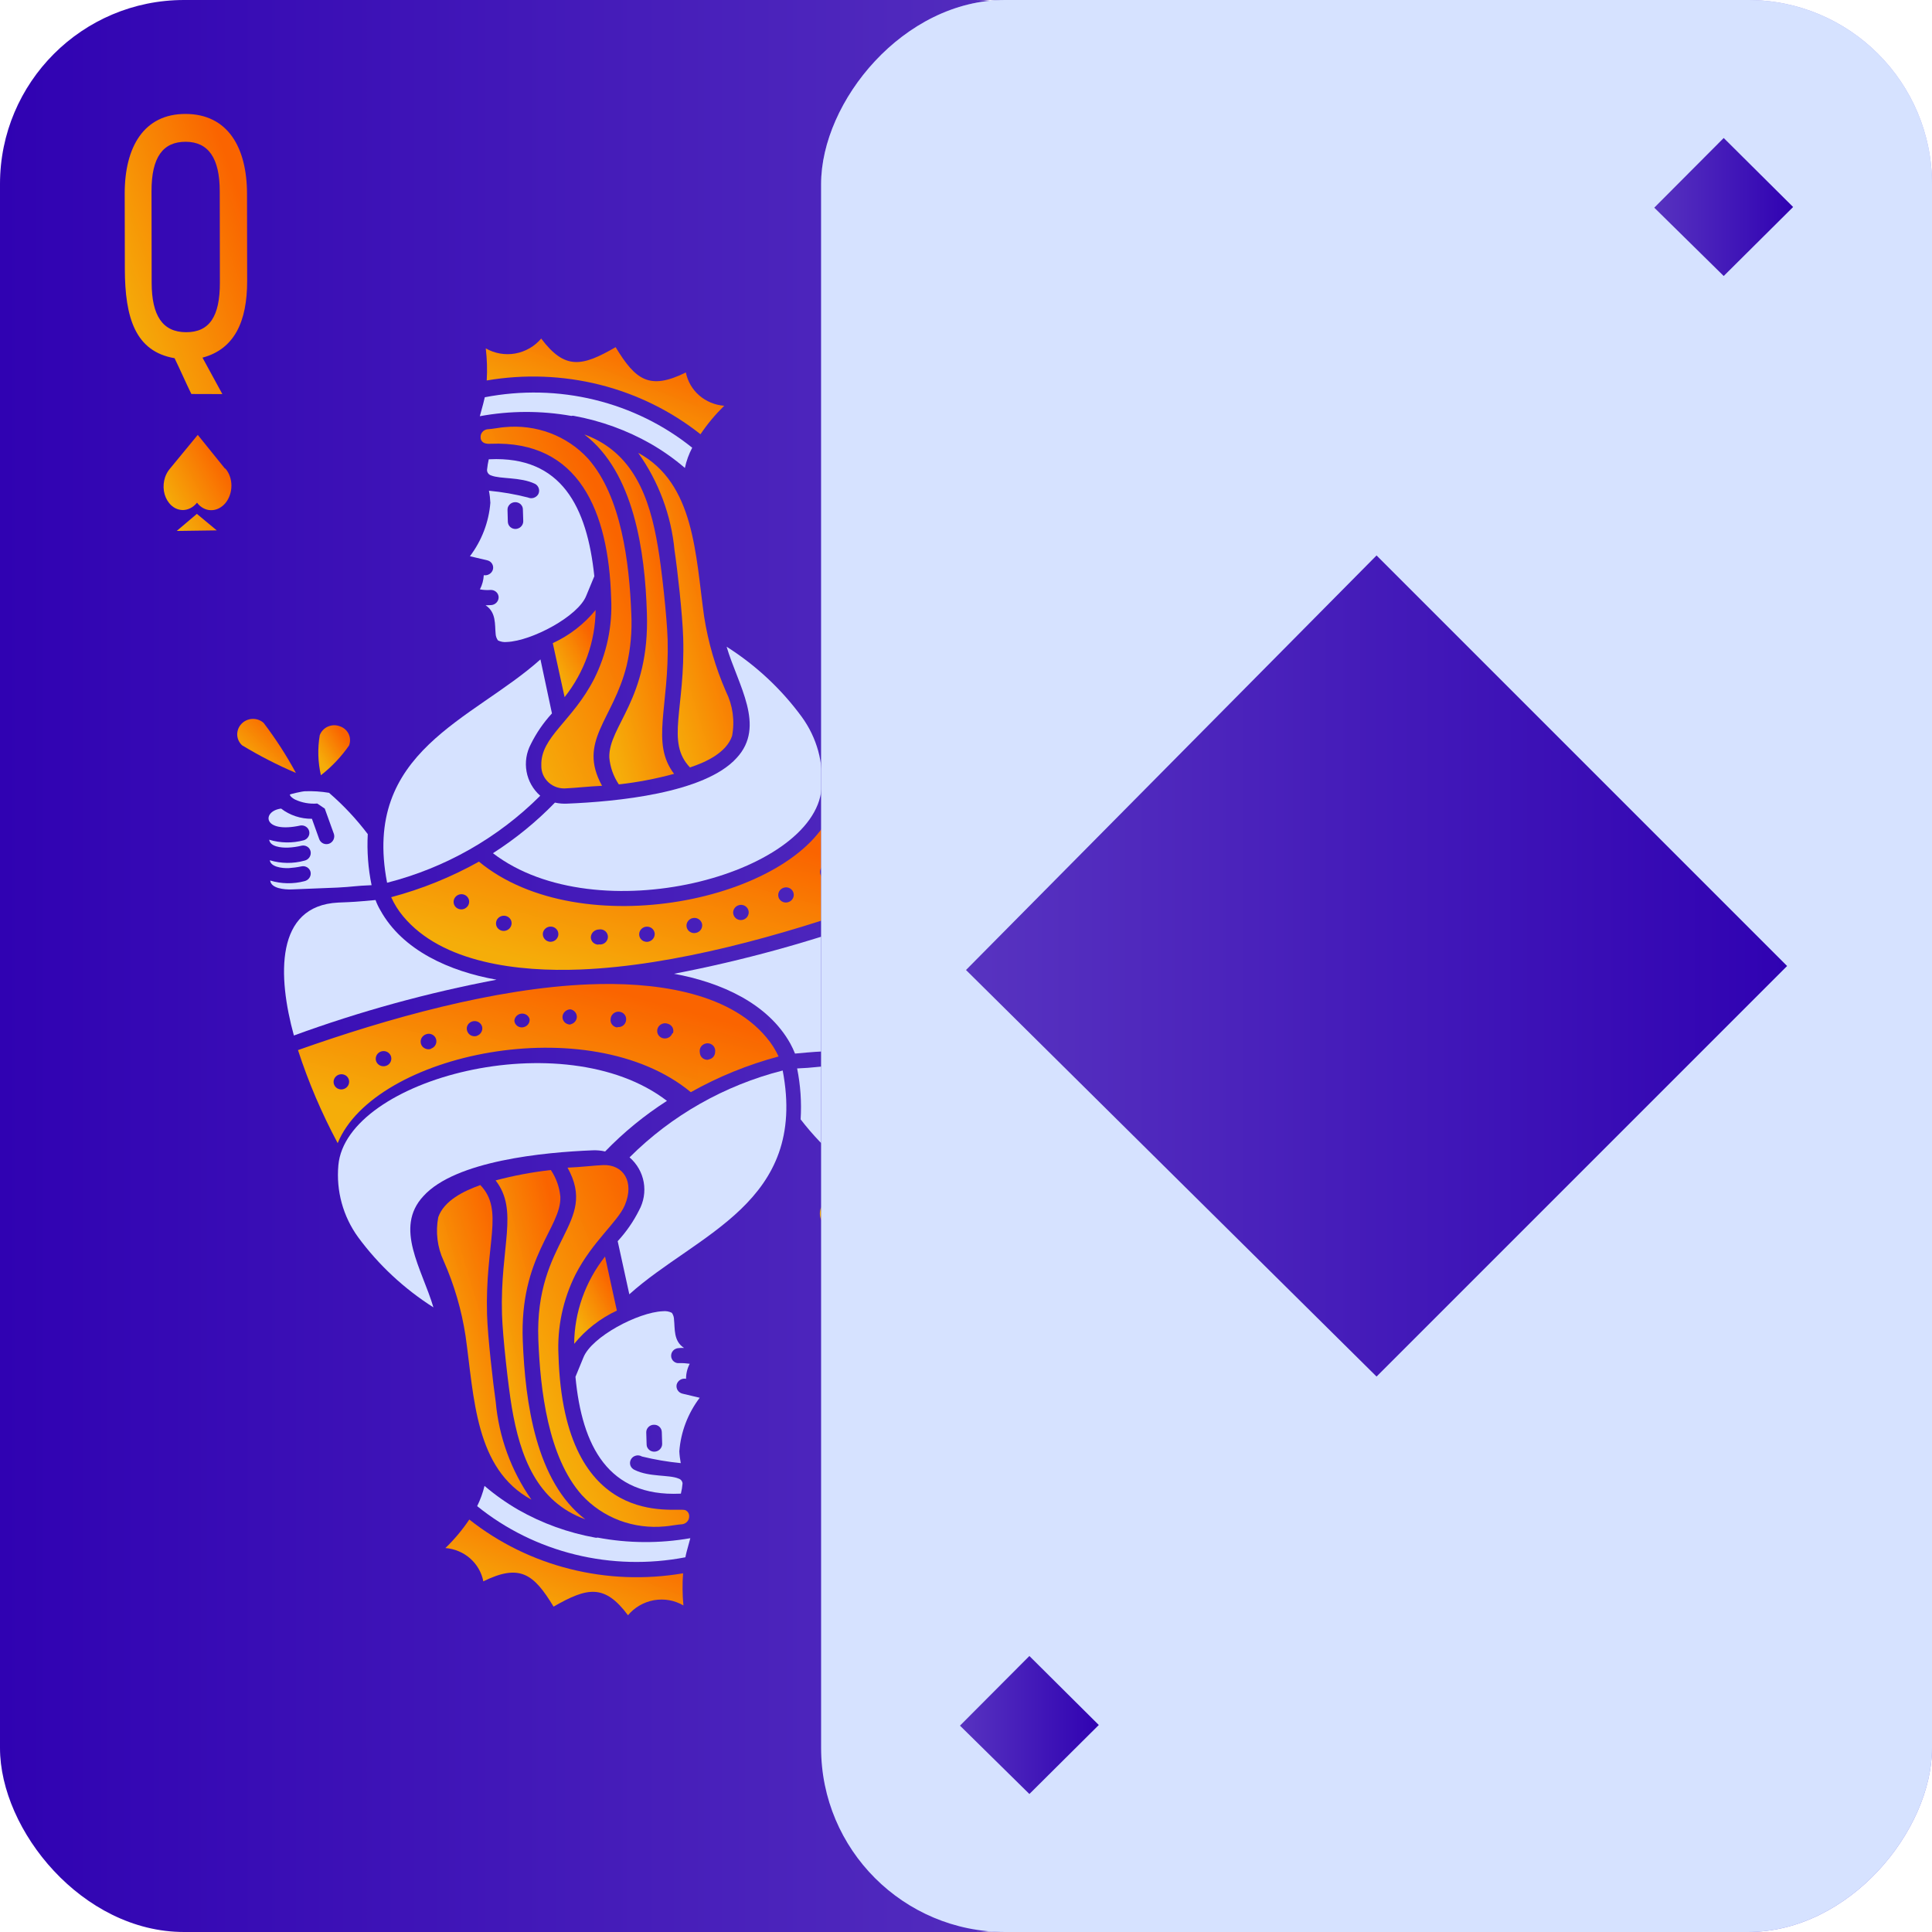
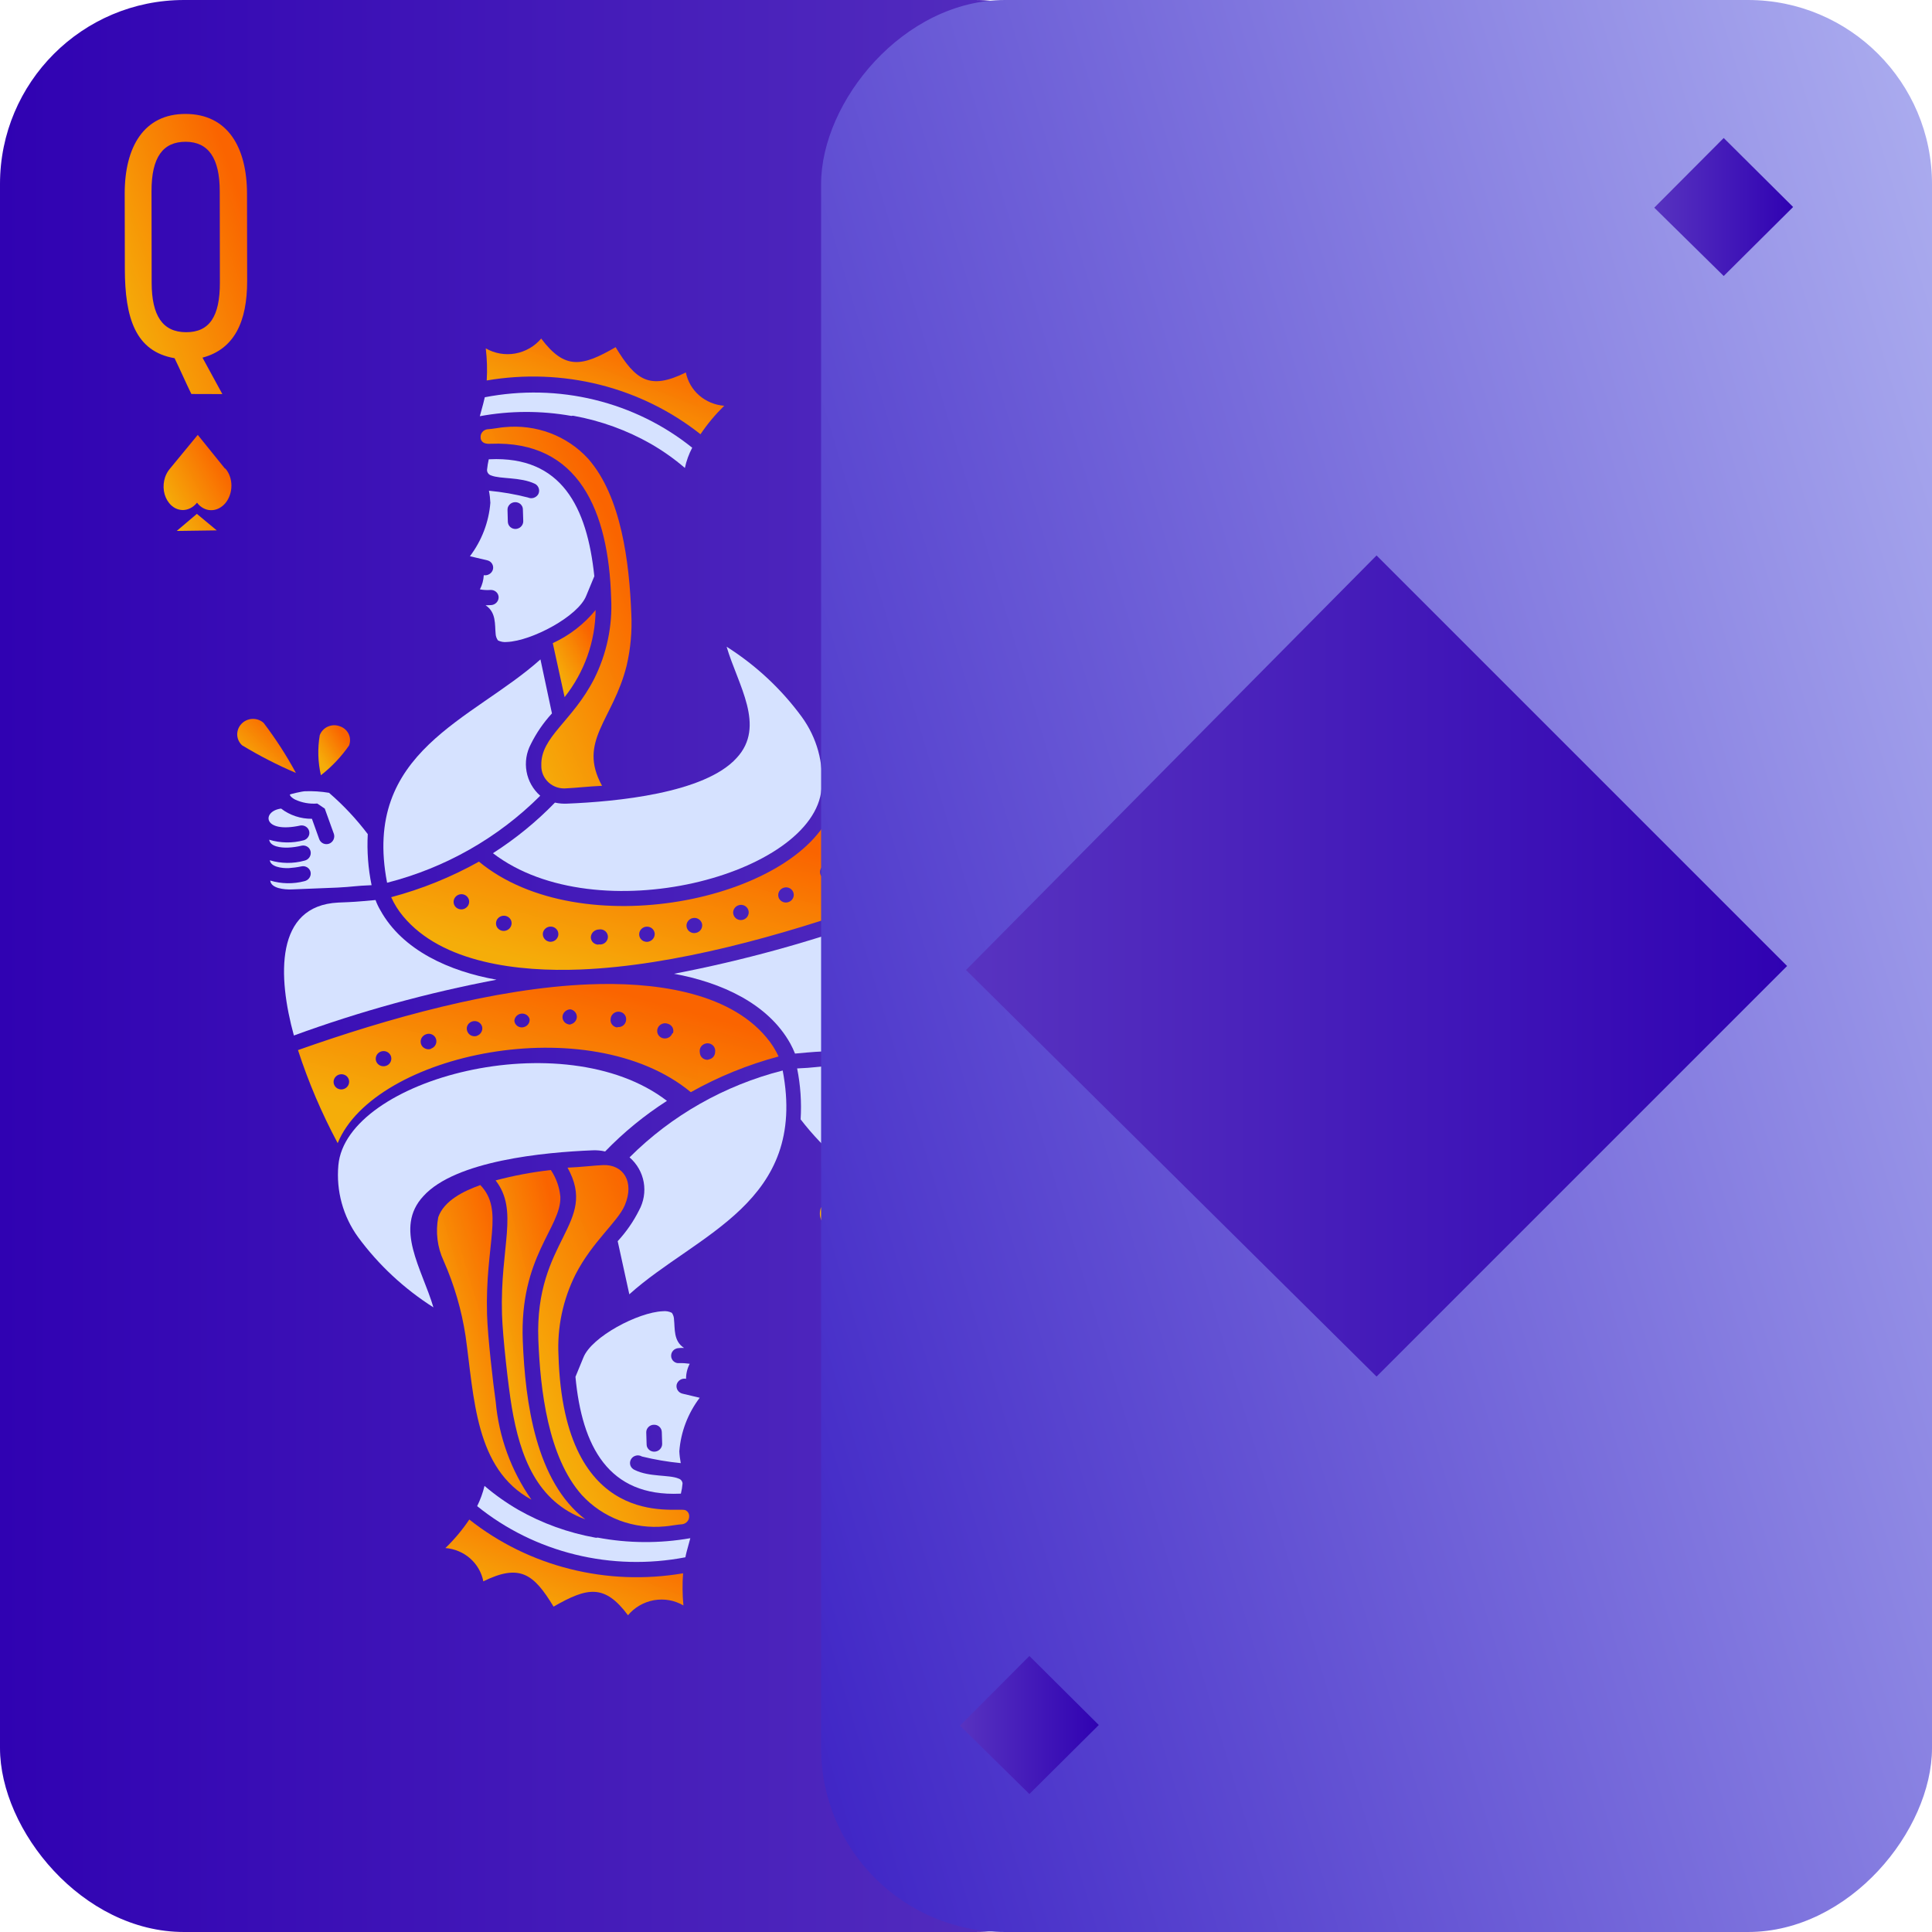
<svg xmlns="http://www.w3.org/2000/svg" width="42" height="42" viewBox="0 0 42 42" fill="none">
  <g clip-path="url(#clip0_13356_231918)">
    <rect width="25.2" height="42" rx="4" fill="url(#paint0_linear_13356_231918)" />
    <path d="M3.795 7.787C2.946 7.641 2.716 6.917 2.714 5.846L2.711 4.209C2.71 3.196 3.127 2.473 4.037 2.477C4.947 2.48 5.369 3.197 5.37 4.217L5.373 6.105C5.374 6.993 5.095 7.59 4.402 7.775L4.834 8.567L4.16 8.565C4.032 8.303 3.92 8.044 3.795 7.787ZM4.78 6.146L4.777 4.158C4.777 3.442 4.533 3.084 4.038 3.082C3.542 3.08 3.293 3.419 3.294 4.154L3.297 6.145C3.298 6.861 3.534 7.22 4.044 7.222C4.552 7.224 4.781 6.881 4.78 6.146Z" fill="url(#paint1_linear_13356_231918)" />
    <path d="M3.685 10.2C3.644 10.25 3.612 10.309 3.589 10.374C3.557 10.469 3.548 10.573 3.563 10.673C3.579 10.773 3.619 10.865 3.677 10.936C3.716 10.985 3.763 11.023 3.814 11.049C3.866 11.075 3.922 11.088 3.978 11.088C4.035 11.087 4.091 11.072 4.143 11.045C4.195 11.018 4.243 10.978 4.283 10.928C4.321 10.979 4.368 11.02 4.421 11.048C4.473 11.076 4.53 11.091 4.587 11.091C4.645 11.092 4.702 11.079 4.756 11.052C4.81 11.025 4.859 10.986 4.901 10.936C4.942 10.886 4.975 10.826 4.997 10.761C5.02 10.696 5.031 10.626 5.031 10.556C5.031 10.486 5.019 10.417 4.996 10.353C4.974 10.29 4.94 10.232 4.899 10.185L4.889 10.185L4.299 9.454L3.685 10.2Z" fill="url(#paint2_linear_13356_231918)" />
    <path d="M4.712 11.53L3.842 11.542L4.28 11.171L4.712 11.53Z" fill="url(#paint3_linear_13356_231918)" />
    <path d="M21.405 34.213C22.254 34.359 22.484 35.083 22.486 36.154L22.488 37.791C22.49 38.804 22.073 39.527 21.163 39.523C20.253 39.52 19.831 38.803 19.829 37.782L19.827 35.895C19.826 35.007 20.104 34.41 20.798 34.225L20.365 33.433L21.039 33.435C21.168 33.697 21.28 33.956 21.405 34.213ZM20.42 35.854L20.423 37.842C20.423 38.557 20.666 38.916 21.162 38.919C21.658 38.92 21.907 38.581 21.905 37.846L21.902 35.855C21.902 35.139 21.665 34.78 21.156 34.778C20.647 34.776 20.418 35.119 20.42 35.854Z" fill="url(#paint4_linear_13356_231918)" />
    <path d="M21.514 31.799C21.555 31.749 21.588 31.69 21.61 31.625C21.642 31.53 21.651 31.426 21.636 31.326C21.62 31.226 21.581 31.135 21.522 31.063C21.483 31.015 21.436 30.976 21.385 30.95C21.333 30.924 21.277 30.911 21.221 30.912C21.164 30.913 21.108 30.927 21.056 30.954C21.004 30.982 20.956 31.022 20.916 31.071C20.878 31.02 20.831 30.98 20.779 30.952C20.726 30.924 20.67 30.909 20.612 30.908C20.554 30.907 20.497 30.921 20.443 30.948C20.389 30.974 20.34 31.014 20.299 31.064C20.257 31.114 20.224 31.173 20.202 31.238C20.18 31.304 20.168 31.373 20.168 31.444C20.168 31.514 20.18 31.582 20.203 31.646C20.226 31.71 20.259 31.767 20.3 31.814L20.311 31.814L20.9 32.546L21.514 31.799Z" fill="url(#paint5_linear_13356_231918)" />
    <path d="M20.487 30.47L21.357 30.458L20.919 30.828L20.487 30.47Z" fill="url(#paint6_linear_13356_231918)" />
    <path d="M20.198 26.748C20.135 26.81 20.05 26.847 19.96 26.85C19.871 26.854 19.784 26.824 19.717 26.767C19.459 26.417 19.226 26.049 19.021 25.666C19.427 25.839 19.82 26.04 20.197 26.266C20.262 26.329 20.299 26.415 20.299 26.506C20.299 26.596 20.263 26.683 20.198 26.748Z" fill="url(#paint7_linear_13356_231918)" />
    <path d="M18.475 26.494C18.454 26.557 18.413 26.613 18.358 26.653C18.304 26.694 18.238 26.717 18.17 26.719C18.102 26.722 18.035 26.704 17.978 26.668C17.921 26.633 17.877 26.58 17.852 26.519C17.816 26.437 17.814 26.345 17.844 26.26C18.013 26.019 18.22 25.804 18.456 25.624C18.507 25.911 18.514 26.204 18.475 26.494Z" fill="url(#paint8_linear_13356_231918)" />
    <path d="M7.588 16.207C7.418 16.451 7.212 16.669 6.976 16.853C6.911 16.568 6.902 16.273 6.951 15.983C6.966 15.943 6.989 15.905 7.019 15.873C7.05 15.84 7.086 15.814 7.127 15.796C7.168 15.778 7.211 15.768 7.256 15.766C7.301 15.765 7.345 15.772 7.386 15.788C7.428 15.802 7.467 15.823 7.5 15.852C7.533 15.881 7.56 15.916 7.579 15.955C7.597 15.994 7.608 16.036 7.609 16.08C7.611 16.123 7.604 16.166 7.588 16.207Z" fill="url(#paint9_linear_13356_231918)" />
    <path d="M6.433 16.803C6.029 16.63 5.639 16.43 5.264 16.203C5.198 16.144 5.16 16.061 5.157 15.973C5.155 15.885 5.188 15.799 5.25 15.735C5.312 15.67 5.397 15.632 5.487 15.628C5.577 15.624 5.665 15.656 5.731 15.715C5.993 16.06 6.228 16.423 6.433 16.803Z" fill="url(#paint10_linear_13356_231918)" />
    <path d="M8.078 19.243C7.704 19.258 7.678 19.278 7.343 19.295L6.348 19.335C6.173 19.342 5.89 19.311 5.875 19.143C6.116 19.216 6.374 19.22 6.619 19.156C6.662 19.146 6.701 19.12 6.726 19.083C6.751 19.047 6.76 19.002 6.752 18.959C6.748 18.938 6.739 18.918 6.726 18.9C6.713 18.882 6.697 18.867 6.678 18.855C6.659 18.844 6.638 18.836 6.616 18.832C6.594 18.829 6.571 18.83 6.549 18.835C6.46 18.854 6.369 18.866 6.278 18.872C6.126 18.878 5.886 18.845 5.865 18.701C6.11 18.775 6.373 18.778 6.622 18.709C6.666 18.699 6.704 18.672 6.728 18.635C6.753 18.597 6.761 18.552 6.752 18.509C6.748 18.488 6.739 18.468 6.727 18.45C6.715 18.433 6.699 18.417 6.68 18.406C6.661 18.394 6.641 18.386 6.619 18.383C6.597 18.379 6.574 18.38 6.553 18.385C6.458 18.408 6.362 18.422 6.265 18.426C6.109 18.432 5.873 18.406 5.852 18.255C6.096 18.329 6.358 18.334 6.606 18.266C6.646 18.254 6.68 18.227 6.702 18.191C6.724 18.155 6.731 18.113 6.722 18.073C6.713 18.033 6.689 17.997 6.655 17.974C6.621 17.95 6.578 17.94 6.536 17.945C5.699 18.128 5.691 17.63 6.111 17.578C6.301 17.724 6.537 17.802 6.781 17.8L6.94 18.243C6.955 18.284 6.986 18.317 7.026 18.336C7.067 18.354 7.113 18.356 7.155 18.341C7.197 18.325 7.23 18.294 7.249 18.255C7.268 18.216 7.272 18.171 7.259 18.13L7.06 17.578L6.897 17.468C6.733 17.481 6.568 17.452 6.42 17.384C6.382 17.366 6.347 17.341 6.318 17.31C6.318 17.31 6.298 17.279 6.301 17.272C6.304 17.265 6.561 17.203 6.63 17.201C6.805 17.195 6.98 17.206 7.153 17.235C7.465 17.504 7.747 17.805 7.995 18.133C7.975 18.505 8.003 18.878 8.078 19.243Z" fill="#D6E2FF" />
    <path d="M18.686 23.978C18.69 23.999 18.699 24.019 18.712 24.037C18.725 24.055 18.741 24.07 18.76 24.082C18.779 24.093 18.8 24.101 18.822 24.105C18.844 24.108 18.867 24.107 18.889 24.102C19.094 24.037 19.316 24.047 19.513 24.129C19.533 24.139 19.55 24.154 19.563 24.172C19.576 24.19 19.583 24.211 19.586 24.233C19.342 24.159 19.08 24.155 18.832 24.221C18.791 24.233 18.756 24.26 18.734 24.297C18.712 24.333 18.705 24.376 18.714 24.416C18.723 24.457 18.748 24.493 18.784 24.516C18.819 24.54 18.862 24.549 18.905 24.542C19.746 24.356 19.741 24.861 19.33 24.907C19.139 24.762 18.903 24.685 18.66 24.688L18.501 24.244C18.486 24.203 18.455 24.17 18.415 24.151C18.374 24.133 18.328 24.131 18.286 24.146C18.265 24.153 18.245 24.164 18.228 24.179C18.212 24.193 18.198 24.211 18.188 24.231C18.179 24.25 18.173 24.272 18.172 24.294C18.171 24.315 18.175 24.337 18.183 24.357L18.378 24.909L18.544 25.019C18.707 25.006 18.87 25.034 19.018 25.1C19.056 25.119 19.091 25.145 19.119 25.177C19.119 25.177 19.14 25.205 19.12 25.213C19.085 25.236 19.044 25.251 19.002 25.256C18.76 25.29 18.515 25.287 18.275 25.247C17.953 24.973 17.662 24.667 17.405 24.334C17.428 23.962 17.402 23.59 17.329 23.227C17.701 23.212 17.743 23.187 18.064 23.174L19.059 23.134C19.193 23.12 19.328 23.146 19.446 23.209C19.469 23.221 19.488 23.239 19.502 23.259C19.517 23.28 19.526 23.304 19.529 23.329C19.288 23.256 19.03 23.252 18.786 23.317C18.745 23.329 18.711 23.356 18.689 23.392C18.668 23.428 18.66 23.47 18.669 23.51C18.678 23.55 18.702 23.586 18.736 23.609C18.77 23.633 18.813 23.643 18.855 23.638C19.057 23.577 19.273 23.587 19.466 23.668C19.486 23.678 19.503 23.693 19.516 23.711C19.529 23.729 19.537 23.75 19.539 23.772C19.294 23.698 19.031 23.695 18.782 23.764C18.741 23.78 18.707 23.812 18.689 23.852C18.671 23.892 18.67 23.937 18.686 23.978Z" fill="#D6E2FF" />
-     <path d="M13.41 28.491C13.049 28.66 12.732 28.907 12.482 29.214C12.487 28.529 12.723 27.863 13.153 27.316L13.41 28.491Z" fill="url(#paint11_linear_13356_231918)" />
    <path d="M12.948 13.261C12.942 13.945 12.705 14.61 12.274 15.155L12.017 13.981C12.38 13.814 12.698 13.567 12.948 13.261Z" fill="url(#paint12_linear_13356_231918)" />
    <path d="M14.857 34.901C14.665 34.788 14.438 34.748 14.216 34.787C13.995 34.827 13.794 34.943 13.652 35.114C13.144 34.433 12.771 34.503 12.034 34.927C11.604 34.216 11.302 33.986 10.507 34.377C10.47 34.184 10.369 34.01 10.221 33.879C10.072 33.748 9.883 33.669 9.683 33.653C9.878 33.465 10.052 33.257 10.202 33.033C10.843 33.54 11.589 33.907 12.39 34.108C13.192 34.31 14.03 34.342 14.85 34.202C14.832 34.435 14.835 34.669 14.857 34.901Z" fill="url(#paint13_linear_13356_231918)" />
    <path d="M15.744 8.821C15.551 9.01 15.378 9.217 15.228 9.44C14.588 8.933 13.842 8.566 13.04 8.364C12.239 8.163 11.4 8.131 10.581 8.271C10.595 8.038 10.588 7.805 10.56 7.573C10.752 7.684 10.979 7.724 11.2 7.685C11.422 7.645 11.622 7.53 11.765 7.36C12.28 8.045 12.653 7.971 13.383 7.547C13.816 8.261 14.118 8.488 14.91 8.097C14.949 8.291 15.051 8.466 15.201 8.597C15.352 8.727 15.542 8.806 15.744 8.821Z" fill="url(#paint14_linear_13356_231918)" />
    <path d="M14.982 32.958C14.984 32.999 14.971 33.04 14.944 33.073C14.918 33.105 14.88 33.127 14.838 33.135C14.742 33.139 14.524 33.18 14.458 33.182C14.121 33.215 13.782 33.171 13.467 33.053C13.153 32.934 12.873 32.745 12.649 32.501C11.914 31.676 11.745 30.214 11.703 29.125C11.621 26.944 13.015 26.603 12.338 25.384C12.607 25.374 12.931 25.335 13.11 25.328C13.541 25.31 13.804 25.681 13.581 26.205C13.425 26.567 12.88 26.987 12.51 27.708C12.237 28.255 12.11 28.859 12.141 29.463C12.254 33.3 14.678 32.759 14.895 32.828C14.921 32.839 14.944 32.857 14.959 32.88C14.974 32.903 14.982 32.93 14.982 32.958Z" fill="url(#paint15_linear_13356_231918)" />
    <path d="M12.724 33.029C11.671 32.647 11.307 31.665 11.125 30.588C11.049 30.132 10.927 29.05 10.913 28.568C10.869 27.097 11.284 26.32 10.774 25.661C11.168 25.556 11.57 25.481 11.975 25.435C12.092 25.609 12.163 25.81 12.182 26.019C12.201 26.691 11.291 27.313 11.365 29.152C11.418 30.483 11.648 32.208 12.724 33.029Z" fill="url(#paint16_linear_13356_231918)" />
    <path d="M11.553 32.601C10.326 31.935 10.31 30.385 10.121 29.044C10.035 28.48 9.875 27.931 9.644 27.409C9.507 27.114 9.466 26.783 9.527 26.462C9.652 26.101 10.077 25.893 10.442 25.762C10.969 26.314 10.542 27.027 10.588 28.581C10.603 29.066 10.719 30.074 10.777 30.477C10.845 31.24 11.112 31.971 11.553 32.601Z" fill="url(#paint17_linear_13356_231918)" />
-     <path d="M15.915 15.999C15.793 16.356 15.364 16.564 14.999 16.683C14.472 16.128 14.899 15.418 14.852 13.864C14.838 13.372 14.725 12.364 14.664 11.965C14.592 11.202 14.32 10.472 13.874 9.845C15.102 10.507 15.118 12.06 15.307 13.402C15.395 13.965 15.555 14.514 15.783 15.036C15.931 15.334 15.977 15.671 15.915 15.999Z" fill="url(#paint18_linear_13356_231918)" />
-     <path d="M14.654 16.823C14.26 16.93 13.858 17.007 13.453 17.052C13.335 16.878 13.264 16.677 13.246 16.468C13.226 15.783 14.125 15.207 14.063 13.332C14.023 11.994 13.783 10.266 12.703 9.445C13.76 9.827 14.124 10.805 14.302 11.886C14.382 12.339 14.5 13.421 14.514 13.906C14.551 15.377 14.143 16.151 14.654 16.823Z" fill="url(#paint19_linear_13356_231918)" />
    <path d="M13.622 14.473C13.325 15.66 12.552 16.108 13.088 17.083C12.817 17.094 12.499 17.13 12.32 17.137C12.249 17.145 12.177 17.137 12.11 17.116C12.042 17.094 11.98 17.059 11.928 17.012C11.876 16.965 11.835 16.908 11.807 16.844C11.779 16.78 11.766 16.711 11.768 16.641C11.749 16.018 12.44 15.689 12.917 14.757C13.19 14.211 13.317 13.608 13.286 13.005C13.23 11.114 12.587 9.57 10.665 9.647C10.623 9.651 10.582 9.647 10.542 9.636C10.514 9.627 10.49 9.61 10.473 9.587C10.456 9.564 10.447 9.536 10.448 9.507C10.445 9.466 10.458 9.426 10.484 9.394C10.51 9.361 10.548 9.34 10.589 9.333C10.688 9.329 10.903 9.288 10.969 9.286C11.307 9.253 11.646 9.297 11.961 9.415C12.275 9.534 12.556 9.722 12.781 9.967C13.513 10.792 13.682 12.251 13.724 13.343C13.743 13.722 13.709 14.102 13.622 14.473Z" fill="url(#paint20_linear_13356_231918)" />
    <path d="M18.085 17.62C17.29 19.574 12.617 20.555 10.412 18.731C9.812 19.067 9.17 19.327 8.504 19.504C8.57 19.652 8.657 19.791 8.762 19.917C9.608 20.938 11.273 21.13 12.622 21.076C14.671 20.993 17.004 20.333 18.948 19.647C18.722 18.947 18.433 18.269 18.085 17.62ZM10.035 19.769C9.99 19.771 9.947 19.755 9.914 19.726C9.881 19.696 9.862 19.655 9.861 19.611C9.86 19.578 9.869 19.546 9.887 19.518C9.905 19.49 9.93 19.468 9.961 19.454C9.991 19.441 10.025 19.436 10.058 19.441C10.091 19.446 10.122 19.461 10.146 19.483C10.17 19.505 10.187 19.534 10.195 19.565C10.202 19.597 10.2 19.63 10.188 19.661C10.176 19.692 10.155 19.718 10.128 19.737C10.101 19.757 10.068 19.768 10.035 19.769ZM11.111 20.127C11.099 20.158 11.079 20.185 11.052 20.204C11.025 20.224 10.992 20.235 10.959 20.237C10.925 20.239 10.892 20.231 10.864 20.214C10.835 20.197 10.812 20.173 10.798 20.143C10.784 20.113 10.78 20.08 10.785 20.048C10.79 20.016 10.805 19.985 10.828 19.961C10.851 19.937 10.881 19.92 10.913 19.912C10.946 19.904 10.98 19.906 11.012 19.917C11.033 19.924 11.052 19.935 11.068 19.95C11.084 19.964 11.098 19.982 11.107 20.001C11.116 20.021 11.121 20.042 11.122 20.064C11.123 20.085 11.119 20.107 11.111 20.127ZM11.944 20.472C11.9 20.465 11.86 20.442 11.834 20.406C11.807 20.371 11.796 20.327 11.802 20.284C11.808 20.251 11.823 20.221 11.846 20.197C11.868 20.173 11.898 20.156 11.93 20.148C11.963 20.141 11.997 20.142 12.028 20.153C12.059 20.164 12.086 20.184 12.106 20.21C12.126 20.236 12.137 20.267 12.138 20.3C12.14 20.332 12.131 20.364 12.114 20.392C12.096 20.421 12.071 20.443 12.041 20.457C12.011 20.471 11.977 20.477 11.944 20.472ZM13.011 20.536C12.967 20.536 12.925 20.519 12.893 20.489C12.862 20.459 12.844 20.418 12.844 20.374C12.846 20.33 12.865 20.288 12.897 20.257C12.93 20.226 12.973 20.207 13.018 20.206C13.043 20.201 13.068 20.202 13.092 20.208C13.116 20.214 13.138 20.226 13.157 20.241C13.176 20.257 13.191 20.277 13.201 20.299C13.211 20.321 13.216 20.345 13.216 20.369C13.215 20.394 13.209 20.418 13.198 20.439C13.187 20.461 13.171 20.481 13.152 20.496C13.132 20.511 13.109 20.522 13.085 20.528C13.061 20.534 13.035 20.534 13.011 20.529L13.011 20.536ZM14.081 20.474C14.048 20.477 14.015 20.471 13.985 20.457C13.956 20.442 13.932 20.419 13.916 20.391C13.9 20.363 13.893 20.33 13.896 20.298C13.898 20.265 13.911 20.235 13.931 20.209C13.952 20.183 13.98 20.164 14.011 20.153C14.043 20.143 14.077 20.142 14.109 20.15C14.141 20.158 14.17 20.176 14.192 20.2C14.213 20.224 14.227 20.254 14.232 20.286C14.237 20.33 14.224 20.375 14.196 20.41C14.167 20.445 14.126 20.468 14.081 20.474ZM15.134 20.279C15.112 20.285 15.09 20.286 15.068 20.283C15.045 20.28 15.024 20.273 15.005 20.261C14.986 20.25 14.969 20.235 14.956 20.218C14.943 20.2 14.933 20.18 14.928 20.159C14.923 20.137 14.923 20.115 14.926 20.093C14.93 20.072 14.938 20.051 14.951 20.032C14.963 20.014 14.978 19.998 14.997 19.985C15.015 19.972 15.036 19.963 15.058 19.959C15.102 19.949 15.148 19.956 15.185 19.979C15.223 20.002 15.25 20.038 15.261 20.08C15.271 20.122 15.263 20.167 15.24 20.204C15.216 20.242 15.178 20.269 15.134 20.279ZM16.161 19.992C16.14 19.999 16.117 20.002 16.095 20.001C16.072 20 16.05 19.994 16.03 19.984C16.01 19.974 15.992 19.961 15.978 19.944C15.963 19.927 15.952 19.908 15.946 19.887C15.936 19.856 15.935 19.823 15.945 19.792C15.954 19.761 15.973 19.733 15.998 19.711C16.023 19.69 16.055 19.677 16.088 19.672C16.121 19.668 16.154 19.674 16.184 19.688C16.214 19.703 16.238 19.725 16.254 19.753C16.271 19.782 16.278 19.814 16.276 19.846C16.273 19.878 16.261 19.91 16.241 19.936C16.22 19.962 16.193 19.981 16.161 19.992ZM17.145 19.609C17.105 19.624 17.061 19.624 17.021 19.608C16.982 19.592 16.95 19.563 16.932 19.525C16.915 19.487 16.913 19.444 16.927 19.404C16.941 19.364 16.969 19.331 17.007 19.311C17.028 19.3 17.05 19.293 17.073 19.291C17.096 19.289 17.119 19.291 17.141 19.298C17.163 19.305 17.183 19.317 17.201 19.332C17.218 19.347 17.231 19.365 17.241 19.386C17.25 19.406 17.255 19.428 17.256 19.451C17.256 19.474 17.252 19.496 17.243 19.517C17.234 19.538 17.22 19.557 17.204 19.573C17.187 19.589 17.167 19.601 17.145 19.609ZM18 19.119C17.967 19.12 17.934 19.111 17.906 19.095C17.877 19.078 17.855 19.053 17.841 19.023C17.828 18.993 17.823 18.96 17.829 18.928C17.834 18.896 17.849 18.866 17.872 18.842C17.895 18.818 17.925 18.801 17.958 18.793C17.99 18.786 18.024 18.788 18.056 18.799C18.087 18.81 18.114 18.83 18.133 18.856C18.153 18.883 18.164 18.914 18.165 18.947C18.166 18.989 18.151 19.03 18.122 19.062C18.093 19.094 18.053 19.114 18.01 19.118L18 19.119Z" fill="url(#paint21_linear_13356_231918)" />
    <path d="M16.665 22.557C15.818 21.536 14.153 21.344 12.804 21.399C10.759 21.481 8.419 22.141 6.478 22.828C6.705 23.526 6.994 24.203 7.341 24.851C8.136 22.897 12.813 21.919 15.018 23.743C15.618 23.406 16.259 23.145 16.926 22.967C16.858 22.82 16.771 22.682 16.665 22.557ZM7.426 23.683C7.393 23.684 7.36 23.676 7.331 23.659C7.303 23.642 7.28 23.617 7.267 23.587C7.253 23.558 7.249 23.525 7.254 23.492C7.26 23.46 7.275 23.43 7.298 23.406C7.321 23.382 7.351 23.365 7.383 23.358C7.416 23.35 7.45 23.352 7.481 23.363C7.513 23.374 7.54 23.394 7.559 23.421C7.578 23.447 7.589 23.479 7.59 23.511C7.591 23.555 7.575 23.598 7.544 23.63C7.513 23.662 7.471 23.681 7.426 23.683ZM8.406 23.165C8.376 23.178 8.342 23.183 8.309 23.177C8.276 23.172 8.245 23.158 8.221 23.135C8.196 23.113 8.18 23.084 8.172 23.052C8.165 23.02 8.168 22.987 8.18 22.956C8.192 22.926 8.213 22.899 8.241 22.88C8.268 22.861 8.301 22.851 8.335 22.85C8.368 22.849 8.401 22.858 8.429 22.875C8.457 22.892 8.479 22.918 8.493 22.947C8.511 22.987 8.512 23.031 8.496 23.072C8.481 23.112 8.45 23.146 8.41 23.164L8.406 23.165ZM9.368 22.802C9.346 22.809 9.324 22.812 9.301 22.81C9.279 22.808 9.257 22.802 9.237 22.792C9.217 22.782 9.199 22.768 9.184 22.752C9.17 22.735 9.159 22.715 9.152 22.694C9.146 22.673 9.143 22.651 9.145 22.629C9.147 22.607 9.154 22.586 9.164 22.566C9.175 22.547 9.189 22.529 9.207 22.515C9.224 22.5 9.244 22.489 9.266 22.483C9.286 22.475 9.309 22.472 9.331 22.473C9.353 22.475 9.374 22.48 9.394 22.49C9.414 22.499 9.431 22.512 9.446 22.529C9.46 22.545 9.471 22.564 9.478 22.584C9.485 22.605 9.488 22.627 9.486 22.648C9.485 22.67 9.479 22.691 9.469 22.711C9.459 22.731 9.446 22.748 9.429 22.763C9.412 22.777 9.392 22.788 9.371 22.796L9.368 22.802ZM10.355 22.523C10.333 22.528 10.311 22.529 10.289 22.525C10.267 22.522 10.245 22.514 10.227 22.503C10.208 22.491 10.191 22.476 10.179 22.458C10.166 22.44 10.157 22.42 10.152 22.398C10.147 22.378 10.146 22.356 10.149 22.334C10.153 22.313 10.161 22.293 10.173 22.274C10.185 22.256 10.2 22.24 10.219 22.228C10.237 22.215 10.258 22.207 10.279 22.202C10.323 22.192 10.369 22.199 10.407 22.222C10.445 22.245 10.472 22.281 10.482 22.324C10.49 22.363 10.483 22.404 10.463 22.439C10.443 22.475 10.41 22.502 10.372 22.516L10.355 22.523ZM11.368 22.333C11.347 22.337 11.324 22.335 11.303 22.33C11.281 22.324 11.261 22.315 11.244 22.302C11.227 22.288 11.212 22.272 11.201 22.253C11.191 22.234 11.184 22.213 11.182 22.192C11.184 22.153 11.2 22.116 11.227 22.088C11.255 22.059 11.291 22.041 11.331 22.036C11.37 22.031 11.41 22.04 11.443 22.06C11.476 22.081 11.501 22.113 11.512 22.15C11.518 22.189 11.508 22.23 11.484 22.263C11.46 22.296 11.425 22.32 11.385 22.329L11.368 22.333ZM12.395 22.273C12.373 22.273 12.351 22.268 12.331 22.26C12.31 22.252 12.292 22.24 12.276 22.225C12.261 22.209 12.248 22.191 12.24 22.171C12.232 22.151 12.228 22.13 12.228 22.108C12.229 22.064 12.248 22.023 12.28 21.992C12.312 21.961 12.354 21.943 12.399 21.942C12.437 21.948 12.473 21.967 12.498 21.996C12.524 22.024 12.538 22.061 12.54 22.099C12.541 22.137 12.528 22.174 12.504 22.205C12.48 22.235 12.447 22.257 12.409 22.266L12.395 22.273ZM13.416 22.335C13.394 22.333 13.373 22.326 13.354 22.315C13.335 22.304 13.318 22.29 13.305 22.272C13.291 22.255 13.282 22.235 13.277 22.214C13.272 22.193 13.271 22.171 13.275 22.15C13.276 22.127 13.282 22.105 13.293 22.084C13.304 22.064 13.319 22.046 13.337 22.031C13.355 22.016 13.376 22.006 13.399 21.999C13.422 21.993 13.445 21.991 13.469 21.995C13.492 21.998 13.514 22.006 13.534 22.017C13.554 22.029 13.571 22.045 13.584 22.064C13.597 22.083 13.606 22.104 13.61 22.127C13.614 22.149 13.613 22.172 13.608 22.195C13.6 22.235 13.578 22.27 13.545 22.295C13.511 22.32 13.47 22.331 13.429 22.328L13.416 22.335ZM14.615 22.465C14.603 22.496 14.583 22.523 14.556 22.542C14.528 22.562 14.496 22.573 14.463 22.575C14.429 22.577 14.396 22.569 14.367 22.552C14.339 22.535 14.316 22.511 14.302 22.481C14.288 22.451 14.284 22.418 14.289 22.386C14.294 22.354 14.309 22.323 14.332 22.299C14.355 22.275 14.385 22.258 14.417 22.25C14.45 22.242 14.484 22.244 14.516 22.255C14.537 22.261 14.557 22.27 14.575 22.284C14.592 22.297 14.607 22.313 14.618 22.332C14.629 22.351 14.635 22.372 14.637 22.393C14.64 22.415 14.638 22.437 14.631 22.458L14.615 22.465ZM15.388 23.039C15.366 23.04 15.344 23.037 15.324 23.03C15.303 23.023 15.284 23.012 15.268 22.998C15.251 22.983 15.238 22.966 15.229 22.946C15.22 22.927 15.215 22.906 15.214 22.884C15.209 22.86 15.209 22.836 15.214 22.812C15.219 22.788 15.23 22.765 15.245 22.746C15.261 22.726 15.28 22.71 15.303 22.699C15.325 22.688 15.349 22.681 15.374 22.68C15.399 22.679 15.424 22.684 15.447 22.693C15.47 22.703 15.491 22.717 15.507 22.735C15.523 22.753 15.535 22.775 15.542 22.799C15.549 22.822 15.55 22.847 15.546 22.871C15.546 22.91 15.531 22.947 15.506 22.977C15.48 23.006 15.444 23.026 15.405 23.032L15.388 23.039Z" fill="url(#paint22_linear_13356_231918)" />
    <path d="M14.749 32.142C14.547 32.056 14.114 32.112 13.801 31.957C13.779 31.948 13.759 31.936 13.743 31.919C13.727 31.903 13.714 31.884 13.706 31.863C13.698 31.841 13.694 31.818 13.696 31.795C13.697 31.773 13.703 31.75 13.714 31.73C13.725 31.709 13.74 31.691 13.758 31.676C13.776 31.662 13.797 31.651 13.82 31.645C13.843 31.638 13.866 31.637 13.889 31.64C13.913 31.643 13.935 31.651 13.955 31.663C14.232 31.731 14.514 31.779 14.799 31.807C14.783 31.722 14.772 31.636 14.768 31.549C14.8 31.129 14.954 30.726 15.211 30.386L14.837 30.297C14.793 30.287 14.755 30.26 14.731 30.222C14.708 30.184 14.7 30.138 14.711 30.095C14.723 30.054 14.751 30.018 14.788 29.996C14.826 29.973 14.871 29.965 14.914 29.974C14.914 29.86 14.941 29.748 14.994 29.647C14.919 29.636 14.843 29.631 14.768 29.633C14.745 29.636 14.723 29.633 14.702 29.627C14.681 29.62 14.662 29.61 14.645 29.595C14.628 29.581 14.615 29.564 14.606 29.544C14.596 29.525 14.591 29.503 14.59 29.482C14.589 29.46 14.592 29.439 14.599 29.418C14.606 29.398 14.617 29.379 14.632 29.363C14.647 29.346 14.664 29.333 14.684 29.324C14.704 29.314 14.726 29.308 14.748 29.307C14.789 29.302 14.83 29.301 14.87 29.302C14.637 29.153 14.675 28.88 14.653 28.693C14.653 28.638 14.637 28.585 14.606 28.54C14.546 28.509 14.477 28.497 14.409 28.505C13.872 28.527 12.862 29.059 12.683 29.51L12.51 29.931C12.651 31.443 13.227 32.54 14.782 32.471L14.802 32.47C14.82 32.397 14.832 32.323 14.838 32.248C14.836 32.224 14.826 32.2 14.81 32.181C14.795 32.163 14.773 32.149 14.749 32.142ZM14.213 30.973C14.258 30.971 14.302 30.986 14.334 31.016C14.367 31.046 14.386 31.087 14.387 31.131C14.389 31.215 14.392 31.299 14.395 31.386C14.396 31.43 14.379 31.472 14.348 31.505C14.318 31.537 14.275 31.556 14.23 31.558C14.208 31.559 14.186 31.556 14.166 31.549C14.145 31.542 14.126 31.531 14.11 31.516C14.094 31.502 14.081 31.484 14.071 31.465C14.062 31.445 14.057 31.424 14.057 31.403L14.049 31.144C14.048 31.122 14.051 31.101 14.059 31.08C14.067 31.06 14.079 31.041 14.094 31.025C14.109 31.009 14.128 30.996 14.148 30.987C14.169 30.978 14.191 30.973 14.213 30.973Z" fill="#D6E2FF" />
    <path d="M10.645 9.984L10.625 9.985C10.608 10.059 10.596 10.134 10.588 10.21C10.586 10.238 10.594 10.266 10.611 10.289C10.627 10.312 10.651 10.328 10.678 10.336C10.88 10.418 11.31 10.365 11.63 10.518C11.669 10.538 11.698 10.573 11.712 10.615C11.726 10.656 11.722 10.701 11.703 10.741C11.681 10.779 11.646 10.808 11.604 10.822C11.562 10.836 11.516 10.833 11.476 10.815C11.198 10.744 10.915 10.695 10.629 10.668C10.646 10.754 10.656 10.841 10.66 10.929C10.627 11.348 10.473 11.752 10.216 12.092L10.594 12.181C10.637 12.191 10.674 12.217 10.697 12.255C10.72 12.292 10.727 12.337 10.716 12.379C10.705 12.421 10.678 12.456 10.641 12.479C10.604 12.503 10.56 12.511 10.517 12.504C10.511 12.611 10.483 12.716 10.433 12.812C10.508 12.827 10.586 12.831 10.663 12.825C10.685 12.824 10.707 12.827 10.728 12.834C10.749 12.841 10.768 12.852 10.784 12.866C10.801 12.88 10.814 12.898 10.824 12.917C10.833 12.937 10.839 12.958 10.84 12.98C10.841 13.023 10.825 13.066 10.795 13.098C10.765 13.131 10.723 13.151 10.679 13.154L10.556 13.159C10.79 13.309 10.755 13.582 10.774 13.769C10.775 13.824 10.793 13.877 10.825 13.922C10.885 13.952 10.953 13.964 11.021 13.956C11.558 13.934 12.568 13.399 12.744 12.952L12.92 12.527C12.763 11.019 12.206 9.912 10.645 9.984ZM11.214 11.499C11.192 11.5 11.17 11.497 11.149 11.49C11.129 11.483 11.11 11.472 11.093 11.457C11.077 11.443 11.064 11.425 11.055 11.406C11.046 11.386 11.041 11.365 11.04 11.344L11.033 11.088C11.032 11.067 11.035 11.045 11.042 11.025C11.05 11.005 11.062 10.986 11.077 10.97C11.091 10.954 11.11 10.941 11.13 10.932C11.15 10.923 11.171 10.918 11.194 10.917C11.216 10.916 11.238 10.919 11.258 10.926C11.279 10.933 11.298 10.944 11.314 10.958C11.33 10.973 11.343 10.99 11.353 11.01C11.362 11.029 11.367 11.05 11.367 11.072C11.37 11.159 11.372 11.243 11.375 11.324C11.376 11.345 11.373 11.367 11.365 11.388C11.358 11.408 11.346 11.427 11.331 11.443C11.316 11.46 11.298 11.473 11.278 11.482C11.258 11.492 11.236 11.497 11.214 11.499Z" fill="#D6E2FF" />
    <path d="M15.007 33.439C14.917 33.766 14.917 33.766 14.9 33.854C14.104 34.007 13.285 33.987 12.502 33.794C11.72 33.602 10.993 33.243 10.373 32.742C10.443 32.601 10.496 32.454 10.533 32.302C10.761 32.497 11.007 32.671 11.268 32.822C11.786 33.117 12.354 33.322 12.945 33.428C12.961 33.431 12.977 33.43 12.992 33.426C13.655 33.551 14.338 33.556 15.007 33.439Z" fill="#D6E2FF" />
    <path d="M15.048 9.733C14.975 9.872 14.921 10.02 14.889 10.173C14.66 9.976 14.412 9.801 14.149 9.649C13.631 9.354 13.064 9.148 12.472 9.04C12.456 9.036 12.439 9.037 12.422 9.042C11.766 8.925 11.091 8.926 10.431 9.048C10.503 8.783 10.521 8.721 10.539 8.636C11.331 8.483 12.146 8.501 12.925 8.691C13.705 8.881 14.43 9.236 15.048 9.733Z" fill="#D6E2FF" />
    <path d="M11.744 17.299C10.829 18.214 9.678 18.868 8.415 19.19C7.862 16.326 10.281 15.652 11.749 14.335L11.999 15.509C11.815 15.709 11.661 15.933 11.541 16.175C11.443 16.359 11.41 16.57 11.447 16.773C11.483 16.976 11.588 17.161 11.744 17.299Z" fill="#D6E2FF" />
    <path d="M14.499 23.932C14.009 24.246 13.558 24.615 13.155 25.032C13.066 25.011 12.974 25.003 12.882 25.007C11.831 25.049 9.902 25.231 9.204 26.003C8.561 26.695 9.175 27.583 9.422 28.421C8.785 28.016 8.231 27.5 7.787 26.898C7.457 26.444 7.305 25.888 7.356 25.33C7.526 23.456 12.255 22.207 14.499 23.932Z" fill="#D6E2FF" />
    <path d="M13.681 28.137L13.428 26.982C13.613 26.782 13.768 26.558 13.89 26.316C13.994 26.128 14.031 25.911 13.994 25.701C13.957 25.491 13.848 25.301 13.686 25.16C14.601 24.246 15.753 23.593 17.015 23.272C17.565 26.149 15.146 26.819 13.681 28.137Z" fill="#D6E2FF" />
    <path d="M17.859 17.15C17.692 19.015 12.974 20.279 10.716 18.548C11.207 18.234 11.66 17.865 12.064 17.448C12.153 17.468 12.245 17.475 12.336 17.47C13.384 17.427 15.317 17.249 16.014 16.477C16.657 15.784 16.04 14.89 15.796 14.059C16.433 14.463 16.986 14.979 17.428 15.582C17.759 16.035 17.912 16.592 17.859 17.15Z" fill="#D6E2FF" />
    <path d="M18.091 22.849C17.74 22.863 17.723 22.864 17.283 22.904C17.253 22.829 17.219 22.756 17.18 22.685C16.693 21.811 15.674 21.357 14.653 21.169C16.151 20.881 17.624 20.476 19.058 19.956C19.392 21.256 19.457 22.785 18.091 22.849Z" fill="#D6E2FF" />
    <path d="M10.794 21.298C9.295 21.582 7.822 21.987 6.389 22.511C6.036 21.23 5.974 19.689 7.352 19.621C7.704 19.607 7.72 19.606 8.164 19.566C8.191 19.642 8.226 19.715 8.267 19.785C8.75 20.662 9.773 21.116 10.794 21.298Z" fill="#D6E2FF" />
    <g clip-path="url(#clip1_13356_231918)">
      <rect width="24.15" height="42" rx="4" transform="matrix(-1 8.74228e-08 8.74228e-08 1 42 0)" fill="url(#paint23_linear_13356_231918)" />
-       <rect width="24.15" height="42" rx="4" transform="matrix(-1 8.74228e-08 8.74228e-08 1 42 0)" fill="#D6E2FF" />
      <path d="M21 21.087L29.925 12.075L38.85 21L29.925 29.925L21 21.087Z" fill="url(#paint24_linear_13356_231918)" />
      <path d="M20.869 37.514L22.378 36L23.887 37.5L22.378 39L20.869 37.514L20.869 37.514Z" fill="url(#paint25_linear_13356_231918)" />
      <path d="M35.963 4.514L37.472 3L38.981 4.5L37.472 6L35.962 4.514L35.963 4.514Z" fill="url(#paint26_linear_13356_231918)" />
    </g>
  </g>
  <defs>
    <linearGradient id="paint0_linear_13356_231918" x1="0" y1="21.017" x2="25.2" y2="21.017" gradientUnits="userSpaceOnUse">
      <stop stop-color="#3002B2" />
      <stop offset="1" stop-color="#5833C0" />
    </linearGradient>
    <linearGradient id="paint1_linear_13356_231918" x1="5.055" y1="3.785" x2="2.007" y2="4.853" gradientUnits="userSpaceOnUse">
      <stop stop-color="#FA6400" />
      <stop offset="1" stop-color="#FFB500" stop-opacity="0.95" />
    </linearGradient>
    <linearGradient id="paint2_linear_13356_231918" x1="4.806" y1="9.935" x2="3.478" y2="10.653" gradientUnits="userSpaceOnUse">
      <stop stop-color="#FA6400" />
      <stop offset="1" stop-color="#FFB500" stop-opacity="0.95" />
    </linearGradient>
    <linearGradient id="paint3_linear_13356_231918" x1="4.806" y1="9.935" x2="3.478" y2="10.653" gradientUnits="userSpaceOnUse">
      <stop stop-color="#FA6400" />
      <stop offset="1" stop-color="#FFB500" stop-opacity="0.95" />
    </linearGradient>
    <linearGradient id="paint4_linear_13356_231918" x1="20.145" y1="38.215" x2="23.193" y2="37.147" gradientUnits="userSpaceOnUse">
      <stop stop-color="#FA6400" />
      <stop offset="1" stop-color="#FFB500" stop-opacity="0.95" />
    </linearGradient>
    <linearGradient id="paint5_linear_13356_231918" x1="20.393" y1="32.065" x2="21.721" y2="31.347" gradientUnits="userSpaceOnUse">
      <stop stop-color="#FA6400" />
      <stop offset="1" stop-color="#FFB500" stop-opacity="0.95" />
    </linearGradient>
    <linearGradient id="paint6_linear_13356_231918" x1="20.393" y1="32.065" x2="21.721" y2="31.347" gradientUnits="userSpaceOnUse">
      <stop stop-color="#FA6400" />
      <stop offset="1" stop-color="#FFB500" stop-opacity="0.95" />
    </linearGradient>
    <linearGradient id="paint7_linear_13356_231918" x1="20.035" y1="25.867" x2="19.284" y2="26.681" gradientUnits="userSpaceOnUse">
      <stop stop-color="#FA6400" />
      <stop offset="1" stop-color="#FFB500" stop-opacity="0.95" />
    </linearGradient>
    <linearGradient id="paint8_linear_13356_231918" x1="18.359" y1="25.842" x2="17.751" y2="26.249" gradientUnits="userSpaceOnUse">
      <stop stop-color="#FA6400" />
      <stop offset="1" stop-color="#FFB500" stop-opacity="0.95" />
    </linearGradient>
    <linearGradient id="paint9_linear_13356_231918" x1="7.47" y1="15.97" x2="6.86" y2="16.389" gradientUnits="userSpaceOnUse">
      <stop stop-color="#FA6400" />
      <stop offset="1" stop-color="#FFB500" stop-opacity="0.95" />
    </linearGradient>
    <linearGradient id="paint10_linear_13356_231918" x1="6.16" y1="15.841" x2="5.414" y2="16.654" gradientUnits="userSpaceOnUse">
      <stop stop-color="#FA6400" />
      <stop offset="1" stop-color="#FFB500" stop-opacity="0.95" />
    </linearGradient>
    <linearGradient id="paint11_linear_13356_231918" x1="13.201" y1="27.684" x2="12.262" y2="28.191" gradientUnits="userSpaceOnUse">
      <stop stop-color="#FA6400" />
      <stop offset="1" stop-color="#FFB500" stop-opacity="0.95" />
    </linearGradient>
    <linearGradient id="paint12_linear_13356_231918" x1="12.774" y1="13.637" x2="11.834" y2="14.147" gradientUnits="userSpaceOnUse">
      <stop stop-color="#FA6400" />
      <stop offset="1" stop-color="#FFB500" stop-opacity="0.95" />
    </linearGradient>
    <linearGradient id="paint13_linear_13356_231918" x1="13.818" y1="33.326" x2="12.871" y2="35.739" gradientUnits="userSpaceOnUse">
      <stop stop-color="#FA6400" />
      <stop offset="1" stop-color="#FFB500" stop-opacity="0.95" />
    </linearGradient>
    <linearGradient id="paint14_linear_13356_231918" x1="14.705" y1="7.68" x2="13.758" y2="10.092" gradientUnits="userSpaceOnUse">
      <stop stop-color="#FA6400" />
      <stop offset="1" stop-color="#FFB500" stop-opacity="0.95" />
    </linearGradient>
    <linearGradient id="paint15_linear_13356_231918" x1="14.183" y1="26.848" x2="10.787" y2="28.309" gradientUnits="userSpaceOnUse">
      <stop stop-color="#FA6400" />
      <stop offset="1" stop-color="#FFB500" stop-opacity="0.95" />
    </linearGradient>
    <linearGradient id="paint16_linear_13356_231918" x1="12.206" y1="26.931" x2="10.153" y2="27.456" gradientUnits="userSpaceOnUse">
      <stop stop-color="#FA6400" />
      <stop offset="1" stop-color="#FFB500" stop-opacity="0.95" />
    </linearGradient>
    <linearGradient id="paint17_linear_13356_231918" x1="11.023" y1="27.098" x2="8.842" y2="27.757" gradientUnits="userSpaceOnUse">
      <stop stop-color="#FA6400" />
      <stop offset="1" stop-color="#FFB500" stop-opacity="0.95" />
    </linearGradient>
    <linearGradient id="paint18_linear_13356_231918" x1="15.437" y1="11.142" x2="13.243" y2="11.808" gradientUnits="userSpaceOnUse">
      <stop stop-color="#FA6400" />
      <stop offset="1" stop-color="#FFB500" stop-opacity="0.95" />
    </linearGradient>
    <linearGradient id="paint19_linear_13356_231918" x1="14.14" y1="10.896" x2="12.087" y2="11.42" gradientUnits="userSpaceOnUse">
      <stop stop-color="#FA6400" />
      <stop offset="1" stop-color="#FFB500" stop-opacity="0.95" />
    </linearGradient>
    <linearGradient id="paint20_linear_13356_231918" x1="13.031" y1="10.762" x2="9.637" y2="12.222" gradientUnits="userSpaceOnUse">
      <stop stop-color="#FA6400" />
      <stop offset="1" stop-color="#FFB500" stop-opacity="0.95" />
    </linearGradient>
    <linearGradient id="paint21_linear_13356_231918" x1="16.87" y1="18.308" x2="15.839" y2="22.101" gradientUnits="userSpaceOnUse">
      <stop stop-color="#FA6400" />
      <stop offset="1" stop-color="#FFB500" stop-opacity="0.95" />
    </linearGradient>
    <linearGradient id="paint22_linear_13356_231918" x1="14.857" y1="21.955" x2="13.828" y2="25.744" gradientUnits="userSpaceOnUse">
      <stop stop-color="#FA6400" />
      <stop offset="1" stop-color="#FFB500" stop-opacity="0.95" />
    </linearGradient>
    <linearGradient id="paint23_linear_13356_231918" x1="25.876" y1="42" x2="-21.855" y2="27.758" gradientUnits="userSpaceOnUse">
      <stop stop-color="#381CC3" />
      <stop offset="1" stop-color="#D6E2FF" />
    </linearGradient>
    <linearGradient id="paint24_linear_13356_231918" x1="38.85" y1="21.007" x2="21" y2="21.007" gradientUnits="userSpaceOnUse">
      <stop stop-color="#3002B2" />
      <stop offset="1" stop-color="#5833C0" />
    </linearGradient>
    <linearGradient id="paint25_linear_13356_231918" x1="23.887" y1="37.501" x2="20.869" y2="37.501" gradientUnits="userSpaceOnUse">
      <stop stop-color="#3002B2" />
      <stop offset="1" stop-color="#5833C0" />
    </linearGradient>
    <linearGradient id="paint26_linear_13356_231918" x1="38.981" y1="4.501" x2="35.962" y2="4.501" gradientUnits="userSpaceOnUse">
      <stop stop-color="#3002B2" />
      <stop offset="1" stop-color="#5833C0" />
    </linearGradient>
    <clipPath id="clip0_13356_231918">
      <rect width="42" height="42" fill="white" />
    </clipPath>
    <clipPath id="clip1_13356_231918">
      <rect width="42" height="42" fill="white" transform="matrix(-1 8.74228e-08 8.74228e-08 1 50.925 0)" />
    </clipPath>
  </defs>
</svg>